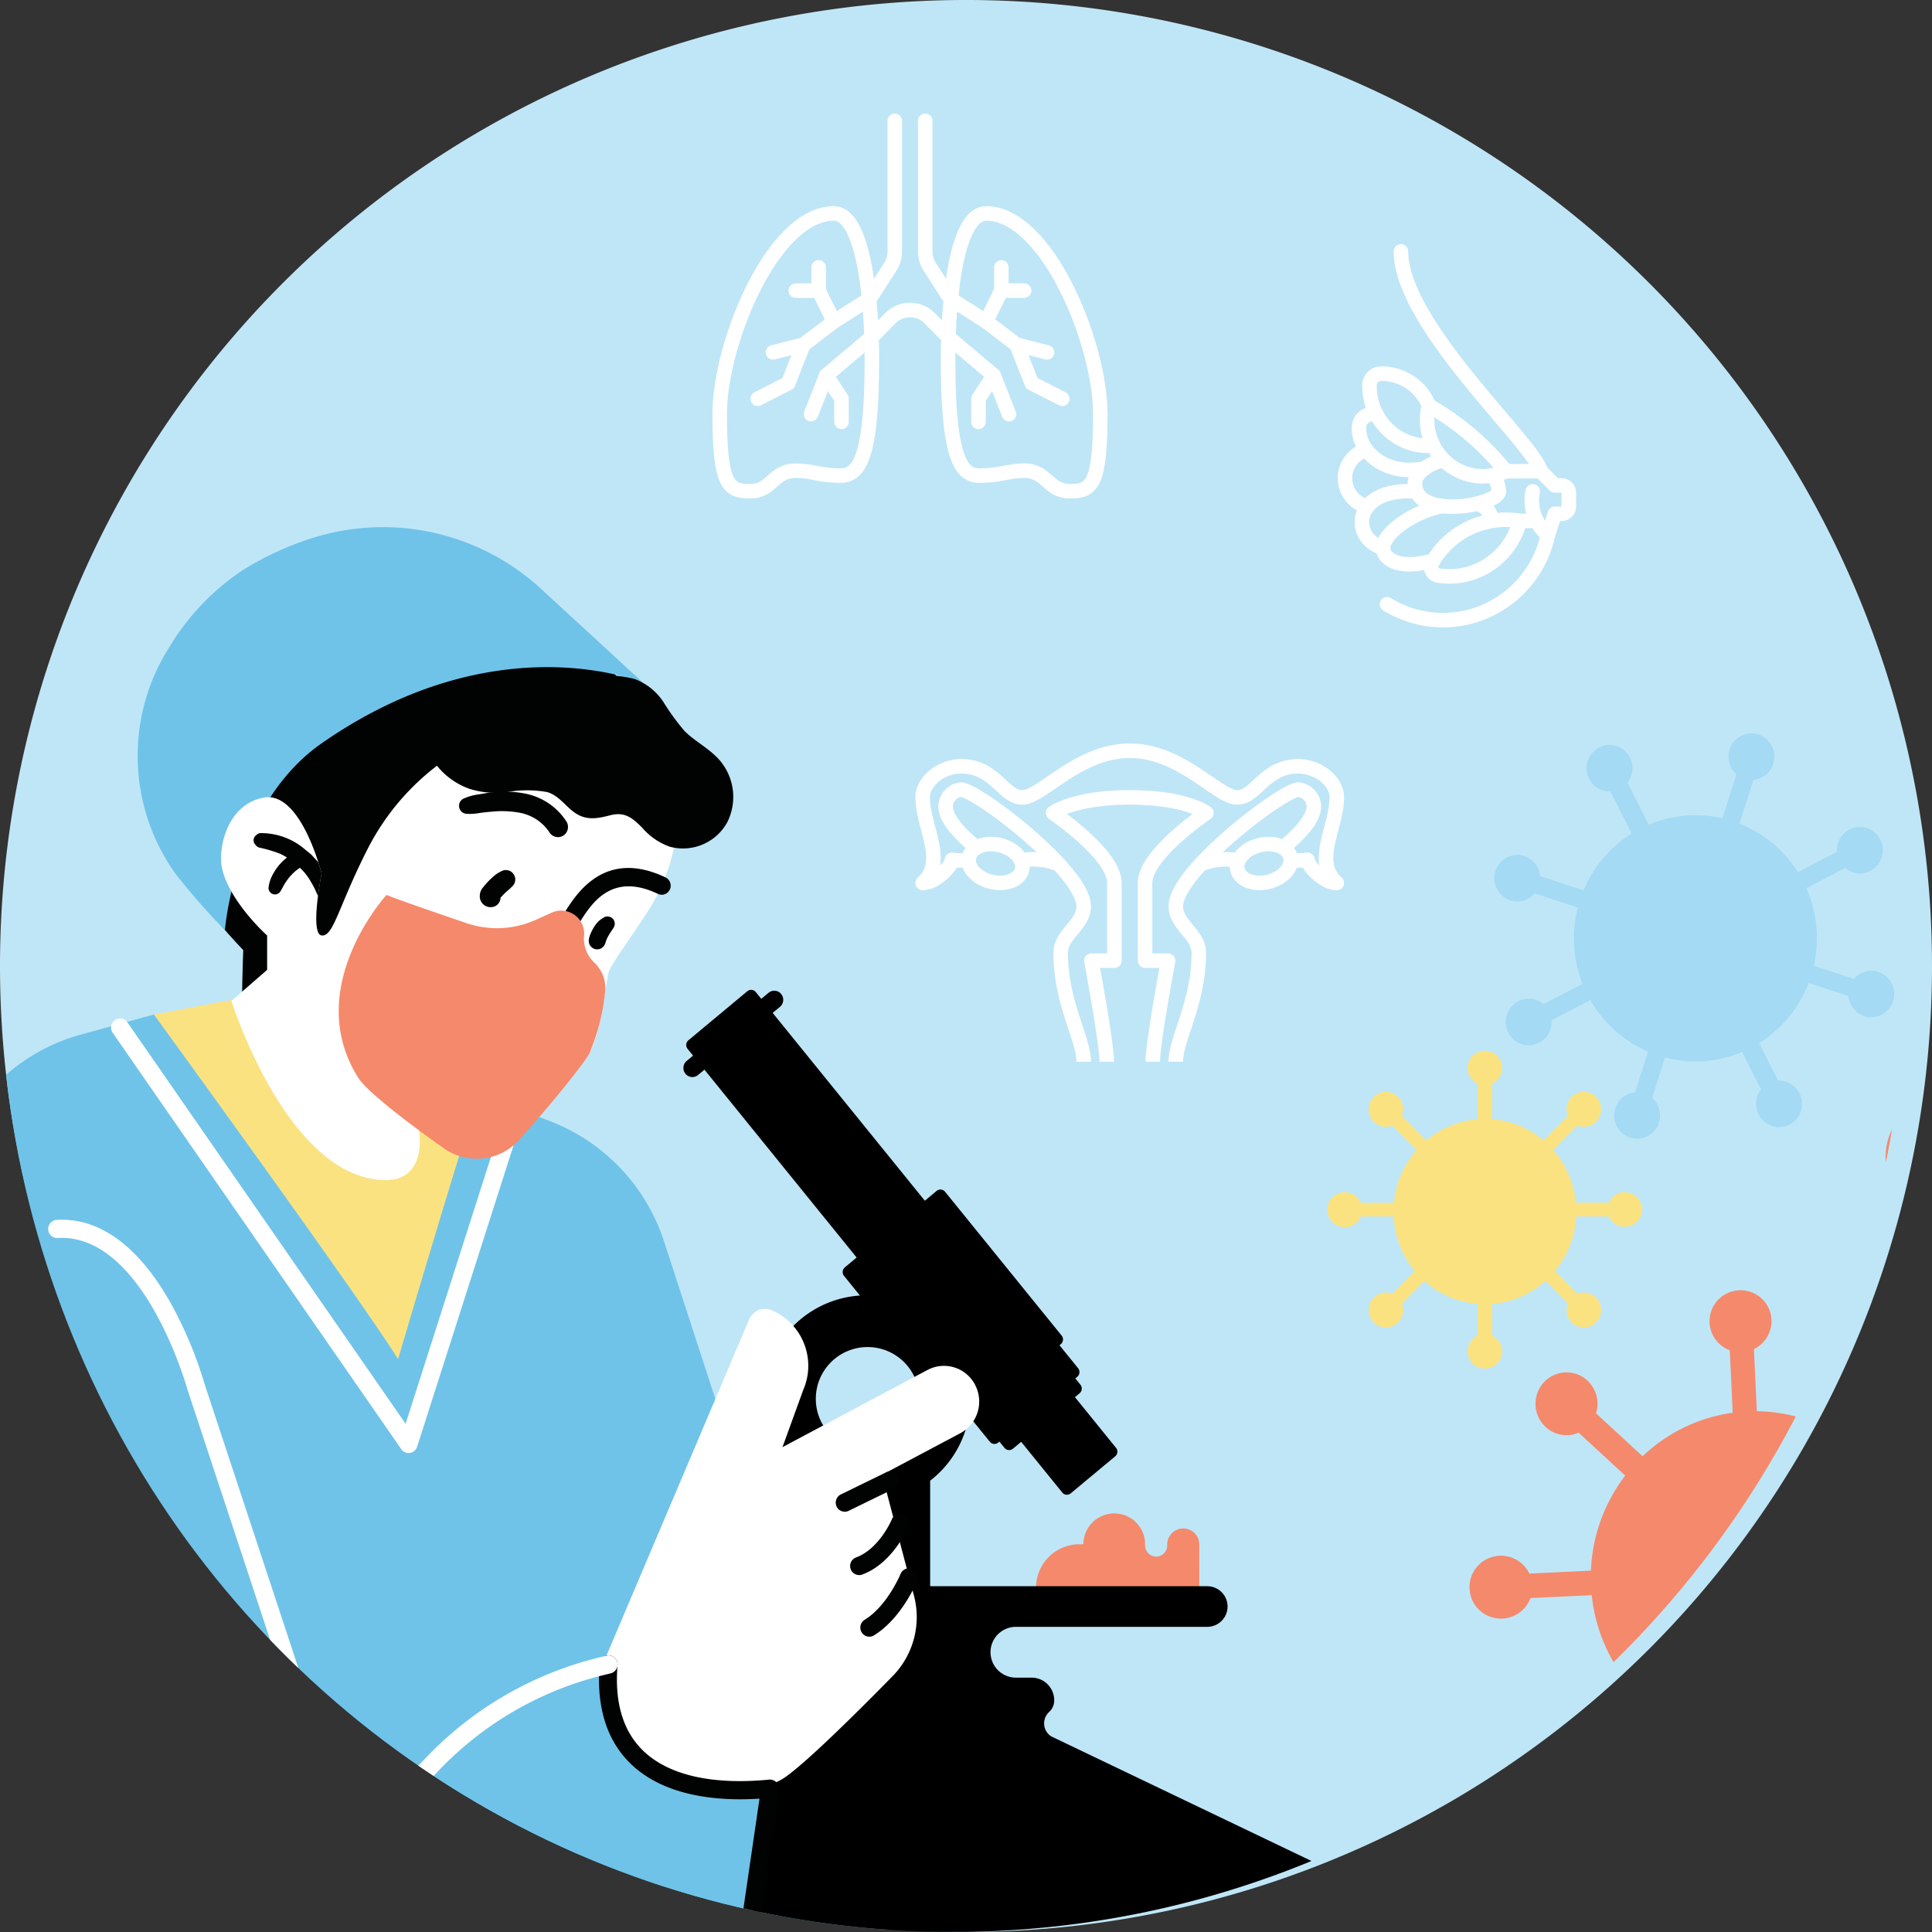
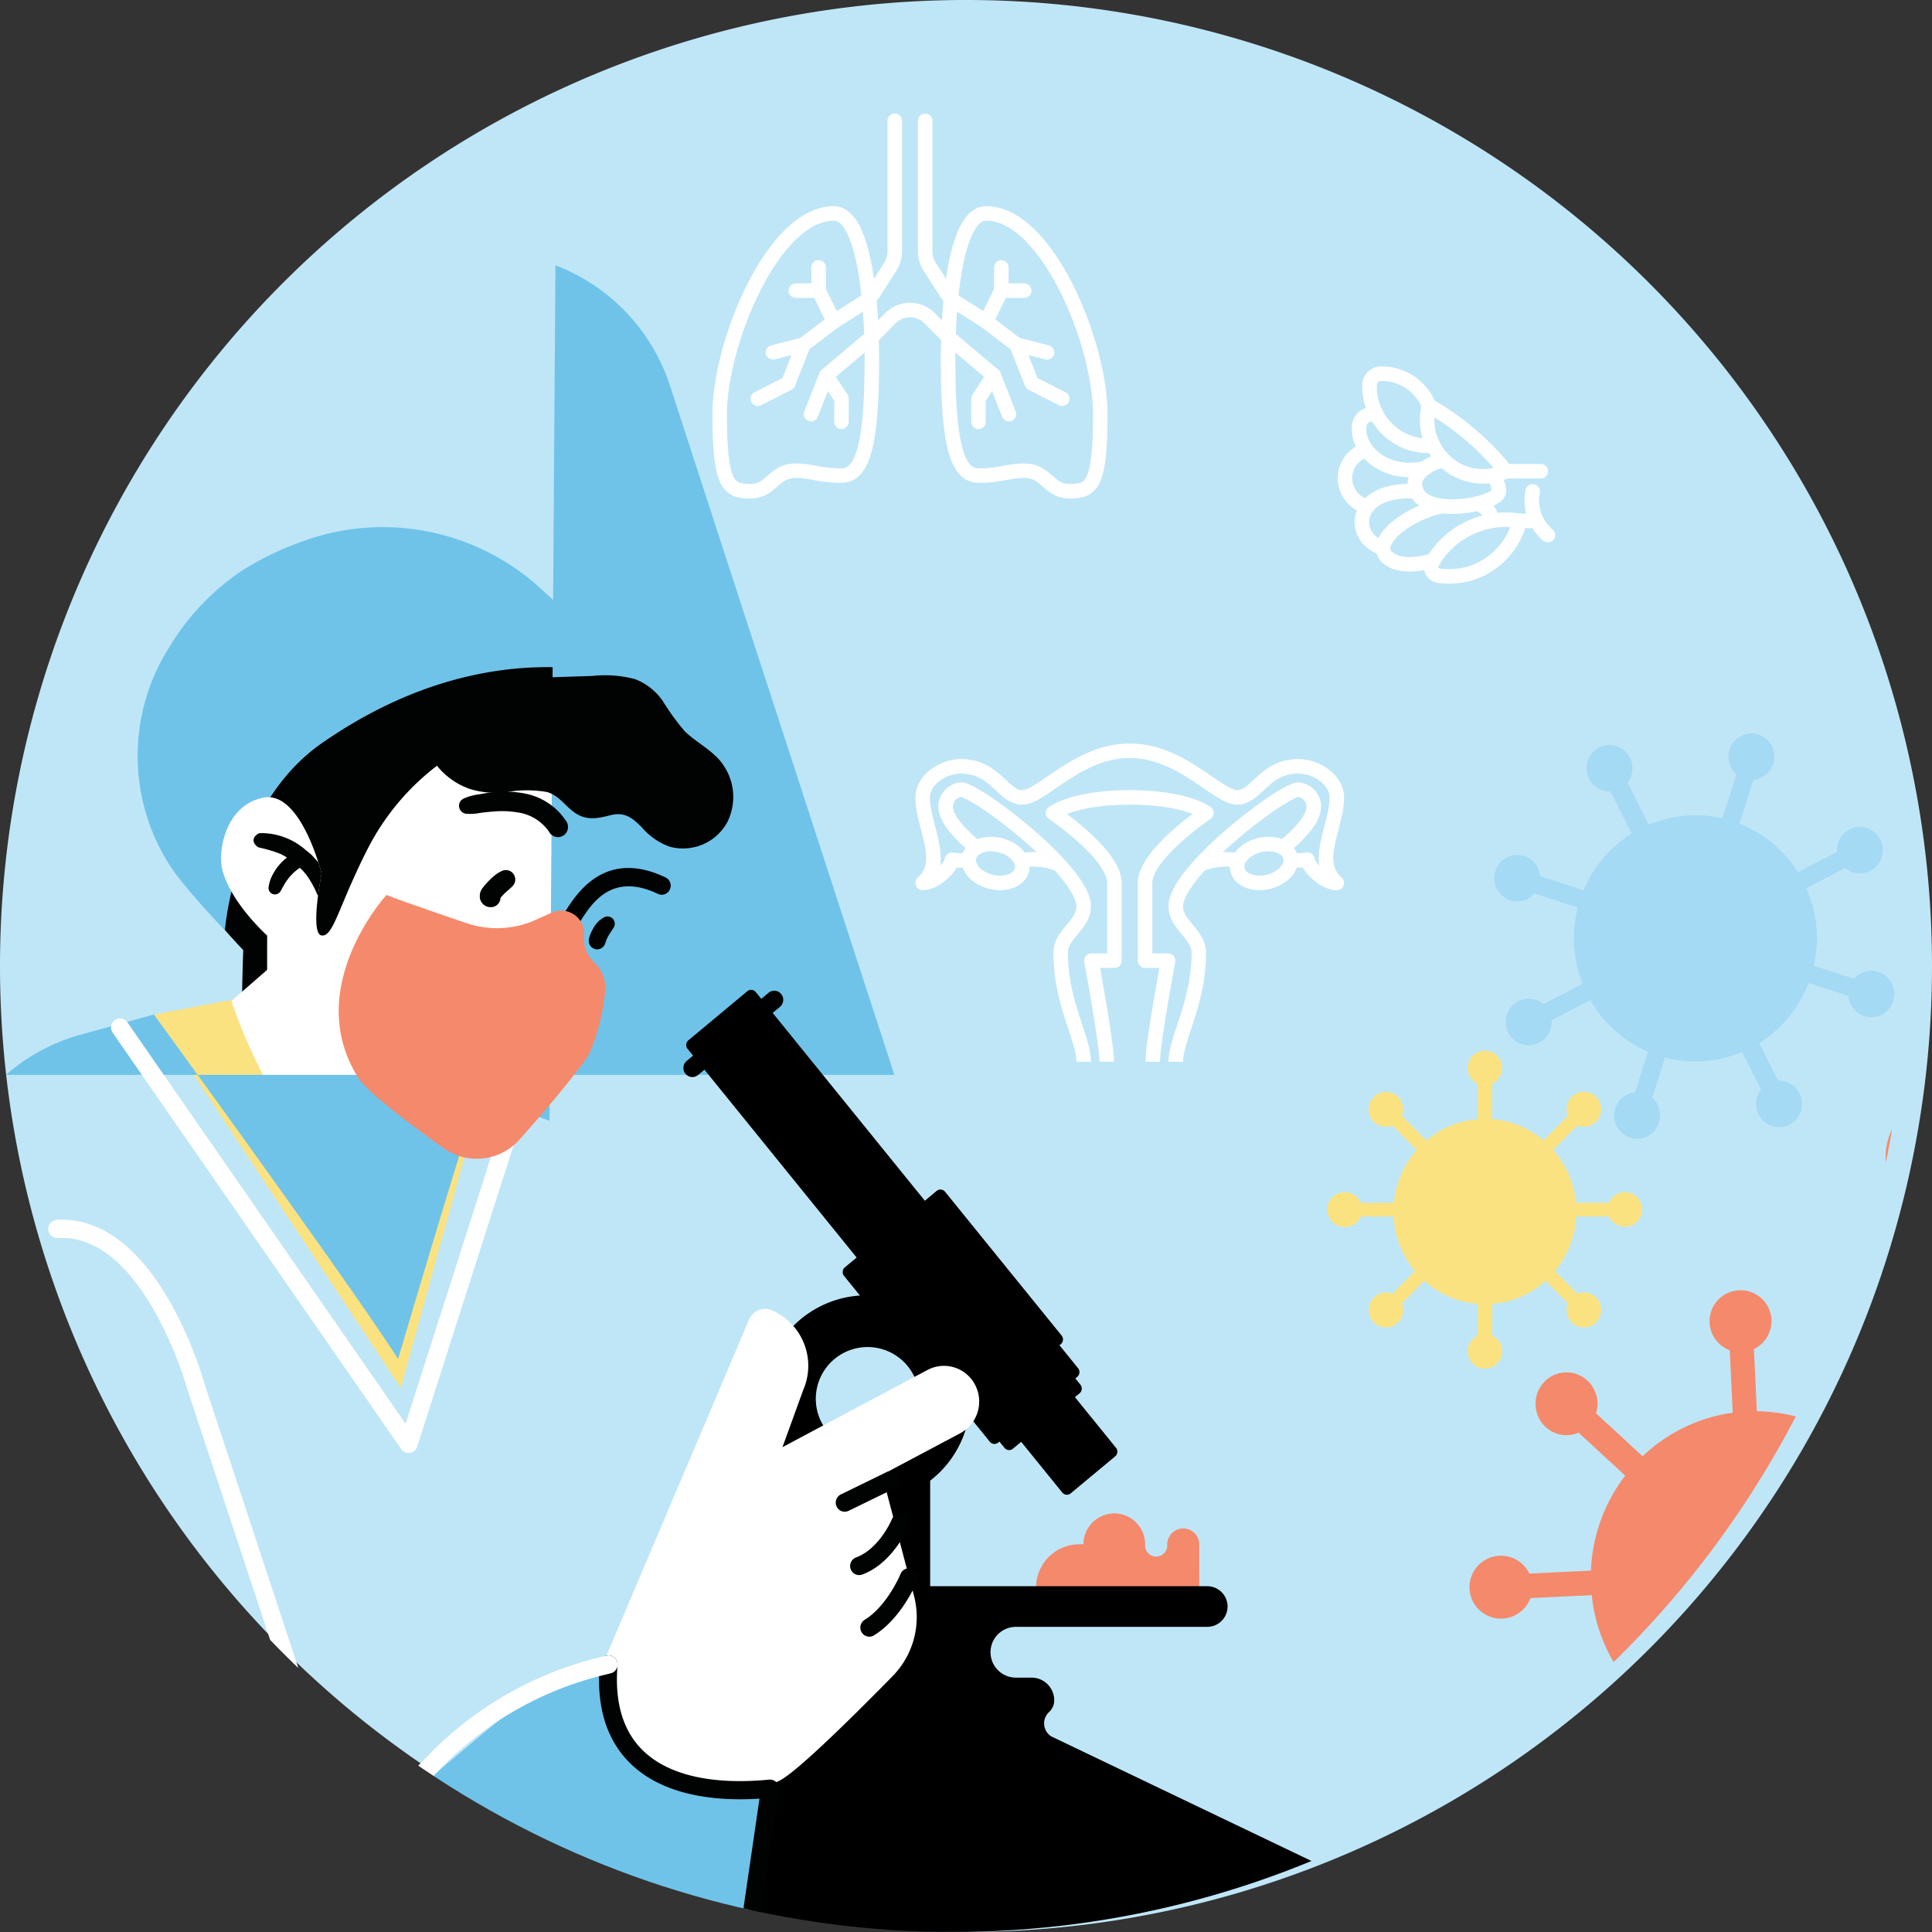
<svg xmlns="http://www.w3.org/2000/svg" data-name="Groupe 3292" width="200" height="200">
  <rect width="100%" height="100%" fill="#333333" stroke="none" />
  <defs>
    <clipPath id="a">
      <ellipse data-name="Ellipse 62" cx="98.642" cy="100" rx="98.642" ry="100" fill="none" />
    </clipPath>
  </defs>
  <path data-name="Tracé 8517" d="M200 100a100 100 0 1 0-100 100 100 100 0 0 0 100-100" fill="#bfe6f7" />
  <g data-name="Groupe 3291" clip-path="url(#a)">
    <path data-name="Tracé 8518" d="M25.182 105.025c-.261-.3 0-6.669 0-6.669s-4.822-4.994-5-6.6 1.058-20.16 9.679-24.437 29.559-3.745 31.494-.891 5.983 8.562 6.862 10.524 1.722 7.659 1.722 7.659-12.63 8.75-13.159 8.929-31.6 11.485-31.6 11.485" fill="#010202" />
    <path data-name="Tracé 8519" d="M23.285 96.28s.993-13.045 10.008-19.329c18.21-12.695 33.3-6.255 33.3-6.255L56.12 61.06a24.187 24.187 0 0 0-23.21-5.538 31.561 31.561 0 0 0-7.832 3.533 25.042 25.042 0 0 0-7.53 7.903 20.961 20.961 0 0 0 .332 23.079q.181.262.364.515a70.455 70.455 0 0 0 5.036 5.728" fill="#6fc3e9" />
    <path data-name="Tracé 8520" d="m15.931 105.025 11.529-2.183 22.207 11.181-8.179 29.665Z" fill="#fbe281" />
    <path data-name="Tracé 8521" d="M67.071 94.337c-2.11 3.213-3.691 5.352-4.046 6.241-.362 1.123-.738 6.651-2.285 8.918-1.588 2.323-9.308 9.451-10.9 10.171s-6.456-2.959-6.456-2.959l.072 1.422s.262 4.032-3.482 4.032c-10.206 0-16.012-18.547-16.012-18.547l3.691-3.213v-3.558s-3.844-3.438-4.659-6.905c-.467-1.977.439-6.658 4.311-7.371 2.988-.55 4.931 4.427 5.655 6.722.216.678.328 1.122.328 1.122s-.209 1.066-.369 2.331c-.23 1.793-.355 3.988.369 4.094 1.233.177 1.755-3.036 4.75-8.917a25.2 25.2 0 0 1 7.564-8.924s21.116.36 23.4 3.212.174 8.918-1.936 12.13" fill="#fff" />
-     <path data-name="Tracé 8522" d="m56.881 116.036-7.249-2.745c-.542.744-8.423 27.4-8.423 27.4-4.36-6.919-25.278-35.67-25.278-35.67l-7.576 2.083a19.686 19.686 0 0 0-7.738 4.168L0 199.847h91.97l-23.217-71.3a19.95 19.95 0 0 0-11.871-12.508" fill="#6fc3e9" />
+     <path data-name="Tracé 8522" d="m56.881 116.036-7.249-2.745c-.542.744-8.423 27.4-8.423 27.4-4.36-6.919-25.278-35.67-25.278-35.67l-7.576 2.083a19.686 19.686 0 0 0-7.738 4.168h91.97l-23.217-71.3a19.95 19.95 0 0 0-11.871-12.508" fill="#6fc3e9" />
    <path data-name="Tracé 8523" d="M33.293 90.415s-.209 1.066-.369 2.33c-.1-.176-.175-.367-.265-.572a9.954 9.954 0 0 0-.564-1.038 3.424 3.424 0 0 0-.16-.254c-.035-.049-.035-.063-.035-.063s-.021-.029-.049-.056a4.93 4.93 0 0 0-.328-.431c-.146-.176-.313-.331-.473-.494-.049.028-.091.056-.139.084s-.076.056-.111.085c-.069.049-.139.106-.209.162a5.138 5.138 0 0 0-.4.382c-.07.07-.133.141-.2.212l-.084.106c-.111.148-.223.3-.327.452-.21.317-.37.657-.565.981a.668.668 0 0 1-1.218-.4 3.753 3.753 0 0 1 .473-1.433 5.461 5.461 0 0 1 .8-1.116 5.639 5.639 0 0 1 .641-.579 7.084 7.084 0 0 0-.69-.381 13.279 13.279 0 0 0-2.186-.65.724.724 0 0 1-.37-.268.654.654 0 0 1 .069-1.024.629.629 0 0 1 .383-.205 6.965 6.965 0 0 1 4.667 1.695l.606.494c.279.3.543.572.773.861.216.677.328 1.122.328 1.122" fill="#010202" />
    <path data-name="Tracé 8524" d="M75.304 85.085a5.22 5.22 0 0 1-5.976 2.563 6.736 6.736 0 0 1-2.862-1.977c-1.01-1.017-1.79-1.652-3.274-1.279-1.26.325-2.43.572-3.6-.2-1.052-.691-1.7-1.842-2.967-2.2a11.984 11.984 0 0 0-4.2.014 9.1 9.1 0 0 1-3.775-.331 7.524 7.524 0 0 1-4.771-5.021.673.673 0 0 1 1.255-.447c.034.085.083.17.125.255.237-2.839 2.688-4.886 5.272-5.677a19.509 19.509 0 0 1 5.035-.621c1.922-.07 3.844-.127 5.766-.191a12.226 12.226 0 0 1 4.388.325 6.137 6.137 0 0 1 2.925 2.323 24.216 24.216 0 0 0 2.235 3.071c.94.925 2.125 1.574 3.092 2.471a5.834 5.834 0 0 1 1.332 6.922" fill="#010202" />
    <path data-name="Tracé 8525" d="M53.163 90.492a.917.917 0 0 0-.485-.377l-.242-.046a.945.945 0 0 0-.491.1 3.343 3.343 0 0 0-.826.531 6.852 6.852 0 0 0-.536.5 8.917 8.917 0 0 0-.636.735 1.352 1.352 0 0 0-.277.77 1.117 1.117 0 0 0 1.014 1.2l-.252-.049a1.334 1.334 0 0 0 .568.039 1 1 0 0 0 .765-.677.743.743 0 0 0 .047-.279 6.9 6.9 0 0 1 .517-.542c.234-.213.481-.408.7-.637a.966.966 0 0 0 .135-1.268" fill="#010202" />
    <path data-name="Tracé 8526" d="M63.442 95.114a.756.756 0 0 0-.889-.164 3.694 3.694 0 0 0-.376.245 1.6 1.6 0 0 0-.21.17 3.481 3.481 0 0 0-.461.576 5.118 5.118 0 0 0-.337.645 2.516 2.516 0 0 0-.184.529 1 1 0 0 0 .053.677.893.893 0 0 0 .51.442.87.87 0 0 0 .668-.053.93.93 0 0 0 .436-.517c.06-.184.123-.366.2-.545a5.408 5.408 0 0 1 .3-.521c.123-.188.245-.38.371-.567a.771.771 0 0 0-.077-.918" fill="#010202" />
    <path data-name="Tracé 8527" d="M58.687 85.124a6.572 6.572 0 0 0-4.358-2.978 10.806 10.806 0 0 0-3.163-.14c-.511.046-1.017.121-1.521.216a5.715 5.715 0 0 0-1.7.468.832.832 0 0 0 .322 1.553 5.74 5.74 0 0 0 1.487-.1c.421-.051.844-.1 1.267-.128a10.022 10.022 0 0 1 2.594.089 4.742 4.742 0 0 1 3.214 1.984 1.06 1.06 0 0 0 1.138.555 1.191 1.191 0 0 0 .494-.254 1.076 1.076 0 0 0 .226-1.26" fill="#010202" />
    <path data-name="Tracé 8528" d="M58.828 96.531a.919.919 0 0 1-.536-.173.95.95 0 0 1-.222-1.312c.105-.15.223-.339.357-.552 1.251-1.994 4.181-6.662 10.47-3.663a.947.947 0 0 1 .445 1.253.923.923 0 0 1-1.236.45c-4.808-2.293-6.876 1-8.112 2.97-.152.242-.283.45-.408.63a.925.925 0 0 1-.758.4" fill="#010202" />
    <path data-name="Tracé 8529" d="M42.298 150.416a.924.924 0 0 1-.76-.4l-29.869-43.1a.95.95 0 0 1 .226-1.312.921.921 0 0 1 1.294.229l28.8 41.557 10.213-31.933a.927.927 0 0 1 1.17-.606.944.944 0 0 1 .6 1.186l-10.79 33.728a.931.931 0 0 1-.745.64.843.843 0 0 1-.139.011" fill="#fff" />
    <path data-name="Tracé 8530" d="M61.63 99.753a3.62 3.62 0 0 1 .994 3.062v.026a22.055 22.055 0 0 1-1.609 6.213q-.136.233-.272.445c-.16.233-.362.515-.613.847-.787 1.059-1.992 2.555-3.267 4.073-.376.445-.759.89-1.135 1.328-.556.642-1.234 1.414-1.921 2.189a5.926 5.926 0 0 1-7.893.918c-3.464-2.464-7.874-5.773-8.836-7.3-5.861-9.306 2.939-18.915 2.939-18.915.541.27 4.959 1.794 8.265 2.921a9.792 9.792 0 0 0 7.2-.345l1.65-.745a2.378 2.378 0 0 1 3.326 2.436c0 .033-.006.067-.01.1a3.454 3.454 0 0 0 1.184 2.746" fill="#f5896b" />
    <path data-name="Rectangle 3559" d="M79.993 151.126H96.29v15.759H79.993z" />
    <path data-name="Tracé 8531" d="m115.527 149.876-1.007-1.243-3.243-4 .481-.4a.638.638 0 0 0 .085-.89l-.525-.649.2-.167a.639.639 0 0 0 .086-.89l-1.926-2.375.136-.114a.638.638 0 0 0 .086-.89l-12.065-14.886a.618.618 0 0 0-.878-.087l-1.218 1.014-17.5-21.6a.619.619 0 0 0-.879-.087l-6.095 5.077a.639.639 0 0 0-.086.89l17.5 21.6-1.218 1.014a.638.638 0 0 0-.086.89l12.065 14.886a.618.618 0 0 0 .878.087l.221-.185 1.925 2.375a.618.618 0 0 0 .878.087l.116-.1.526.648a.618.618 0 0 0 .878.087l.851-.709 2.525 3.116 1.726 2.129a.618.618 0 0 0 .878.087l4.6-3.829a.638.638 0 0 0 .086-.89" />
    <path data-name="Tracé 8532" d="M71.676 111.497a.924.924 0 0 1-.719-.344.951.951 0 0 1 .129-1.326l8.477-7.054a.92.92 0 0 1 1.307.13.95.95 0 0 1-.129 1.325l-8.477 7.055a.919.919 0 0 1-.589.214" />
    <path data-name="Tracé 8533" d="M89.883 134.089a10.715 10.715 0 1 0 10.568 10.714 10.642 10.642 0 0 0-10.568-10.714m0 16.071a5.357 5.357 0 1 1 5.284-5.357 5.321 5.321 0 0 1-5.284 5.357" />
    <path data-name="Tracé 8534" d="m124.152 164.424-16.9-.042a4.489 4.489 0 0 1 4.459-4.52h.445a3.193 3.193 0 1 1 6.386 0v.132a1.144 1.144 0 1 0 2.288 0v-.068a1.66 1.66 0 1 1 3.319 0Z" fill="#f5896b" />
    <path data-name="Tracé 8535" d="M108.612 177.217a1.62 1.62 0 0 0 .52-1.188 2.345 2.345 0 0 0-2.331-2.361h-1.633a2.629 2.629 0 0 1 0-5.258h19.806a2.103 2.103 0 0 0 0-4.206H85.081a1.591 1.591 0 0 0-1.58 1.6v1a1.59 1.59 0 0 0 1.58 1.6h2.149a1.6 1.6 0 0 1 1.561 1.846l-.318 2.081a1.588 1.588 0 0 1-1.564 1.357c-1.522 0-2.805-.005-3.7-.012a1.585 1.585 0 0 0-1.571 1.357l-3.663 23.113a1.594 1.594 0 0 0 1.561 1.846h55.7a1.591 1.591 0 0 0 1.58-1.6v-4.226a1.7 1.7 0 0 0-1.087-1.535l-26.9-12.879a1.6 1.6 0 0 1-.209-2.543" />
    <path data-name="Tracé 8536" d="M62.287 172.556 77.545 136.6a1.8 1.8 0 0 1 2.451-.919c.056.028.354.174.414.205a6.265 6.265 0 0 1 2.748 7.985l-2.157 5.938 15.032-8a3.625 3.625 0 0 1 4.966 1.666 3.724 3.724 0 0 1-1.59 4.892l-8.1 4.3 3.3 12.5a8.723 8.723 0 0 1-2.19 8.33c-3.872 3.948-9.854 9.887-11.707 10.827-2.816 1.427-4.4-.357-6.335 1.427a17.118 17.118 0 0 1-3.821 2.676s-6.253-4.46-7.55-8.206a18.245 18.245 0 0 1-.715-7.669" fill="#fff" />
    <path data-name="Tracé 8537" d="M27.508 199.807s10.744-10.485 17.544-16.193 10.313-8.768 12.431-9.765a25.531 25.531 0 0 1 5.519-1.543c-.8 8.322 3.889 14.821 16.963 13.324l-2.907 14.214Z" fill="#6fc3e9" />
    <path data-name="Tracé 8538" d="M91.066 83.311c-.017.048-.046.09-.067.137-.011.023-.018.047-.029.07l.1-.206" fill="#ea5b5d" />
    <path data-name="Tracé 8539" d="M36.064 192.262a.93.93 0 0 1-.881-.643l-15.77-47.752-.014-.051c-.044-.159-4.406-15.667-12.99-15.667-.146 0-.294 0-.443.014a.942.942 0 0 1-.114-1.88c4.361-.276 8.406 2.64 11.705 8.413a41.449 41.449 0 0 1 3.623 8.591l15.764 47.734a.946.946 0 0 1-.586 1.192.915.915 0 0 1-.295.049" fill="#fff" />
    <path data-name="Tracé 8540" d="M77.706 199.836a.929.929 0 0 1-.138-.01.94.94 0 0 1-.782-1.07l1.837-12.561c-5.992.38-10.627-.9-13.448-3.723-2.415-2.418-3.457-5.863-3.1-10.241a.929.929 0 1 1 1.851.157c-.312 3.795.546 6.737 2.551 8.745 2.6 2.6 7.145 3.673 13.146 3.093a.923.923 0 0 1 .761.289.951.951 0 0 1 .245.786l-2.009 13.731a.933.933 0 0 1-.917.8" fill="#010202" />
    <path data-name="Tracé 8541" d="M36.065 192.261a.92.92 0 0 1-.661-.28.952.952 0 0 1 .009-1.332l8.452-8.444a36.873 36.873 0 0 1 18.06-10.6l.86-.212a.928.928 0 0 1 1.122.691.943.943 0 0 1-.682 1.138l-.86.212a35.02 35.02 0 0 0-17.164 10.081l-.021.022-8.462 8.454a.921.921 0 0 1-.652.271" fill="#fff" />
    <path data-name="Tracé 8542" d="M87.447 156.493a.927.927 0 0 1-.837-.533.948.948 0 0 1 .434-1.257l4.716-2.3a.923.923 0 0 1 1.24.44.947.947 0 0 1-.434 1.257l-4.715 2.3a.918.918 0 0 1-.4.093" fill="#010202" />
    <path data-name="Tracé 8543" d="M88.935 163.052a.931.931 0 0 1-.873-.62.946.946 0 0 1 .556-1.207c2.413-.888 3.69-3.9 3.7-3.934a.927.927 0 0 1 1.215-.5.945.945 0 0 1 .5 1.23c-.063.155-1.595 3.8-4.782 4.978a.931.931 0 0 1-.317.056" fill="#010202" />
    <path data-name="Tracé 8544" d="M89.995 169.428a.926.926 0 0 1-.8-.455.948.948 0 0 1 .315-1.292c2.349-1.44 3.7-4.716 3.718-4.749a.925.925 0 0 1 1.212-.511.946.946 0 0 1 .506 1.228c-.064.158-1.595 3.88-4.476 5.645a.915.915 0 0 1-.479.136" fill="#010202" />
    <path data-name="Tracé 8545" d="M168.2 123.408a1.789 1.789 0 0 0-1.646 1.1h-3.424a9.622 9.622 0 0 0-2.345-5.462l2.5-2.535a1.77 1.77 0 0 0 1.934-.4 1.83 1.83 0 0 0 0-2.562 1.769 1.769 0 0 0-2.527 0 1.831 1.831 0 0 0-.392 1.962l-2.515 2.549a9.347 9.347 0 0 0-5.327-2.206v-3.671a1.787 1.787 0 1 0-1.49 0v3.681a9.347 9.347 0 0 0-5.326 2.206l-2.515-2.55a1.832 1.832 0 0 0-.393-1.961 1.769 1.769 0 0 0-2.527 0 1.83 1.83 0 0 0 0 2.562 1.77 1.77 0 0 0 1.934.4l2.5 2.535a9.617 9.617 0 0 0-2.345 5.462h-3.419a1.812 1.812 0 1 0 0 1.413h3.394a9.618 9.618 0 0 0 2.194 5.647l-2.32 2.352a1.769 1.769 0 0 0-1.934.4 1.828 1.828 0 0 0 0 2.561 1.769 1.769 0 0 0 2.527 0 1.829 1.829 0 0 0 .393-1.96l2.306-2.338a9.347 9.347 0 0 0 5.535 2.388v3.286a1.787 1.787 0 1 0 1.49 0v-3.285a9.341 9.341 0 0 0 5.536-2.389l2.306 2.338a1.83 1.83 0 0 0 .393 1.961 1.769 1.769 0 0 0 2.527 0 1.828 1.828 0 0 0 0-2.561 1.768 1.768 0 0 0-1.935-.4l-2.32-2.352a9.616 9.616 0 0 0 2.194-5.647h3.394a1.793 1.793 0 1 0 1.646-2.518" fill="#fbe281" />
    <path data-name="Tracé 8546" d="M191.449 85.869a2.416 2.416 0 0 0-1.287 2.318l-4.052 2.1a12.56 12.56 0 0 0-6.039-5.024l1.445-4.536a2.381 2.381 0 0 0 2.051-1.659 2.414 2.414 0 0 0-1.53-3.031 2.369 2.369 0 0 0-2.99 1.551 2.431 2.431 0 0 0 .707 2.562l-1.452 4.562a12.358 12.358 0 0 0-7.621.661l-2.2-4.355a2.434 2.434 0 0 0 .251-2.587 2.36 2.36 0 0 0-3.2-1.046 2.425 2.425 0 0 0-1.032 3.241 2.368 2.368 0 0 0 2.216 1.306l2.2 4.356a12.638 12.638 0 0 0-4.984 5.88l-4.5-1.472a2.4 2.4 0 0 0-1.637-2.079 2.369 2.369 0 0 0-2.99 1.551 2.415 2.415 0 0 0 1.53 3.031 2.356 2.356 0 0 0 2.527-.716l4.475 1.465a12.851 12.851 0 0 0 .488 7.9l-4.052 2.1a2.348 2.348 0 0 0-2.607-.3 2.423 2.423 0 0 0-1.032 3.241 2.359 2.359 0 0 0 3.2 1.046 2.415 2.415 0 0 0 1.287-2.318l4.016-2.084a12.574 12.574 0 0 0 5.97 5.334l-1.34 4.207a2.383 2.383 0 0 0-2.051 1.659 2.415 2.415 0 0 0 1.53 3.031 2.368 2.368 0 0 0 2.99-1.552 2.429 2.429 0 0 0-.706-2.561l1.332-4.182a12.358 12.358 0 0 0 7.977-.572l1.963 3.887a2.433 2.433 0 0 0-.25 2.586 2.359 2.359 0 0 0 3.2 1.046 2.423 2.423 0 0 0 1.032-3.24 2.369 2.369 0 0 0-2.217-1.306l-1.962-3.887a12.647 12.647 0 0 0 5.123-6.226l4.126 1.35a2.4 2.4 0 0 0 1.637 2.079 2.368 2.368 0 0 0 2.985-1.544 2.415 2.415 0 0 0-1.53-3.031 2.355 2.355 0 0 0-2.528.717l-4.15-1.358a12.851 12.851 0 0 0-.778-8.029l4.016-2.084a2.35 2.35 0 0 0 2.608.3 2.424 2.424 0 0 0 1.033-3.241 2.361 2.361 0 0 0-3.2-1.046" fill="#a4daf3" />
    <path data-name="Tracé 8547" d="M196.535 141.376a3.287 3.287 0 0 0-.541 3.55l-4.138 4.61a16.76 16.76 0 0 0-9.989-3.444l-.3-6.431a3.259 3.259 0 0 0 1.816-3.085 3.208 3.208 0 1 0-4.315 3.205l.3 6.467a16.8 16.8 0 0 0-9.326 4.506l-4.822-4.448a3.278 3.278 0 0 0-.895-3.391 3.177 3.177 0 0 0-4.532.216 3.283 3.283 0 0 0 .213 4.593 3.172 3.172 0 0 0 3.414.586l4.821 4.447a17.286 17.286 0 0 0-3.547 9.835l-6.379.305a3.256 3.256 0 1 0 .117 2.535l6.344-.3a17.257 17.257 0 0 0 4.321 9.758l-4.135 4.603a3.181 3.181 0 0 0-3.436.88 3.284 3.284 0 0 0 .213 4.594 3.177 3.177 0 0 0 4.532-.216 3.288 3.288 0 0 0 .541-3.551l4.1-4.569a16.773 16.773 0 0 0 10.047 3.87l.277 5.964a3.259 3.259 0 0 0-1.816 3.086 3.208 3.208 0 1 0 4.315-3.205l-.273-5.926a16.8 16.8 0 0 0 9.818-4.566l4.3 3.97a3.279 3.279 0 0 0 .9 3.39 3.178 3.178 0 0 0 4.531-.216 3.284 3.284 0 0 0-.213-4.595 3.174 3.174 0 0 0-3.415-.585l-4.3-3.969a17.29 17.29 0 0 0 3.56-10.339l5.848-.28a3.256 3.256 0 1 0-.118-2.533l-5.883.281a17.232 17.232 0 0 0-4.746-9.777l4.1-4.568a3.178 3.178 0 0 0 3.436-.881 3.283 3.283 0 0 0-.213-4.593 3.178 3.178 0 0 0-4.532.216" fill="#f5896b" />
    <path data-name="Tracé 8548" d="M195.231 120.385q.358-1.75.654-3.521a6.344 6.344 0 0 0-.636 2.092 6.412 6.412 0 0 0-.018 1.429" fill="#f5896b" />
    <path data-name="Tracé 8549" d="M102.082 22.093c6.3 0 11.82 13.432 11.82 20.771s-.886 7.989-3.152 7.989-2.365-2.129-4.728-2.129c-1.724 0-2.327.507-4.7.507-2.093 0-3.177-2.671-3.177-11.958-.003-6.996.986-15.18 3.937-15.18Z" fill="none" stroke="#fff" stroke-linecap="round" stroke-linejoin="round" stroke-width="1.5" />
    <path data-name="Tracé 8550" d="M86.321 22.093c-6.3 0-11.82 13.432-11.82 20.771s.886 7.989 3.152 7.989 2.365-2.129 4.728-2.129c1.724 0 2.327.507 4.7.507 2.093 0 3.177-2.671 3.177-11.958.004-6.996-.985-15.18-3.937-15.18Z" fill="none" stroke="#fff" stroke-linecap="round" stroke-linejoin="round" stroke-width="1.5" />
    <path data-name="Tracé 8551" d="M95.778 12.51v13.511a2.957 2.957 0 0 0 .468 1.6l1.768 2.757a2.907 2.907 0 0 0 .889.886l3.179 2.019 3.152 2.4 1.576 3.995 3.152 1.6" fill="none" stroke="#fff" stroke-linecap="round" stroke-linejoin="round" stroke-width="1.5" />
    <path data-name="Tracé 8552" d="M92.626 12.51v13.511a2.957 2.957 0 0 1-.468 1.6l-1.768 2.757a2.907 2.907 0 0 1-.889.886l-3.179 2.019-3.152 2.4-1.576 3.995-3.152 1.6" fill="none" stroke="#fff" stroke-linecap="round" stroke-linejoin="round" stroke-width="1.5" />
    <path data-name="Tracé 8553" d="M87.11 43.667v-2.4l-1.576-2.4 4.728-3.995 1.894-1.92a2.865 2.865 0 0 1 4.091 0l1.894 1.92 4.728 3.995-1.576 2.4v2.4" fill="none" stroke="#fff" stroke-linecap="round" stroke-linejoin="round" stroke-width="1.5" />
    <path data-name="Ligne 1368" fill="none" stroke="#fff" stroke-linecap="round" stroke-linejoin="round" stroke-width="1.5" d="m102.87 38.874 1.576 3.995" />
    <path data-name="Ligne 1369" fill="none" stroke="#fff" stroke-linecap="round" stroke-linejoin="round" stroke-width="1.5" d="m85.533 38.874-1.576 3.995" />
    <path data-name="Tracé 8554" d="m102.082 33.282 1.576-3.2v-2.4" fill="none" stroke="#fff" stroke-linecap="round" stroke-linejoin="round" stroke-width="1.5" />
    <path data-name="Tracé 8555" d="m86.322 33.282-1.576-3.2v-2.4" fill="none" stroke="#fff" stroke-linecap="round" stroke-linejoin="round" stroke-width="1.5" />
    <path data-name="Ligne 1370" fill="none" stroke="#fff" stroke-linecap="round" stroke-linejoin="round" stroke-width="1.5" d="M103.658 30.086h2.364" />
    <path data-name="Ligne 1371" fill="none" stroke="#fff" stroke-linecap="round" stroke-linejoin="round" stroke-width="1.5" d="M84.745 30.086h-2.364" />
    <path data-name="Ligne 1372" fill="none" stroke="#fff" stroke-linecap="round" stroke-linejoin="round" stroke-width="1.5" d="m105.234 35.678 3.152.799" />
    <path data-name="Ligne 1373" fill="none" stroke="#fff" stroke-linecap="round" stroke-linejoin="round" stroke-width="1.5" d="m83.169 35.678-3.152.799" />
    <path data-name="Tracé 8556" d="M114.569 109.912c0-1.965-1.588-10.464-1.588-10.464h2.382v-8.05c0-2.968-6.352-7.244-6.352-7.244s2.085-1.61 7.94-1.61 7.939 1.61 7.939 1.61-6.351 4.276-6.351 7.244v8.05h2.382s-1.588 8.5-1.588 10.464" fill="none" stroke="#fff" stroke-linejoin="round" stroke-width="1.5" />
    <path data-name="Tracé 8557" d="M133.591 88.743c-.238-1.052-1.663-1.618-3.177-1.262s-2.553 1.5-2.313 2.55 1.661 1.618 3.176 1.262 2.552-1.497 2.314-2.55Z" fill="none" stroke="#fff" stroke-linejoin="round" stroke-width="1.5" />
    <path data-name="Tracé 8558" d="M100.311 88.743c.238-1.052 1.662-1.618 3.176-1.262s2.553 1.5 2.313 2.55-1.661 1.618-3.176 1.262-2.552-1.497-2.313-2.55Z" fill="none" stroke="#fff" stroke-linejoin="round" stroke-width="1.5" />
    <path data-name="Tracé 8559" d="M132.83 87.759c2.481-2.072 3.244-3.422 3.176-4.408a1.8 1.8 0 0 0-1.588-1.61c-1.588 0-12.7 8.451-12.7 12.074 0 1.962 2.382 2.868 2.382 4.83 0 5.181-2.382 8.854-2.382 11.269" fill="none" stroke="#fff" stroke-linejoin="round" stroke-width="1.5" />
    <path data-name="Tracé 8560" d="M101.071 87.759c-2.481-2.072-3.244-3.422-3.176-4.408a1.8 1.8 0 0 1 1.588-1.61c1.588 0 12.7 8.451 12.7 12.074 0 1.962-2.382 2.868-2.382 4.83 0 5.181 2.382 8.854 2.382 11.269" fill="none" stroke="#fff" stroke-linejoin="round" stroke-width="1.5" />
    <path data-name="Tracé 8561" d="M128.21 89.083a6.838 6.838 0 0 0-3.933.4" fill="none" stroke="#fff" stroke-linejoin="round" stroke-width="1.5" />
    <path data-name="Tracé 8562" d="M105.692 89.083a6.838 6.838 0 0 1 3.933.4" fill="none" stroke="#fff" stroke-linejoin="round" stroke-width="1.5" />
    <path data-name="Tracé 8563" d="M133.59 88.743s-.024.519 1.763.258c-.05.522 1.6 2.4 3.034 2.4-2.514-2.213 0-5.785 0-8.854 0-1.778-2.051-3.22-3.969-3.22-3.573 0-4.334 3.22-6.352 3.22s-5.756-4.83-11.116-4.83-9.1 4.83-11.116 4.83-2.779-3.22-6.352-3.22c-1.919 0-3.969 1.442-3.969 3.22 0 3.068 2.514 6.641 0 8.854 1.439 0 3.084-1.876 3.034-2.4 1.787.261 1.763-.258 1.763-.258" fill="none" stroke="#fff" stroke-linejoin="round" stroke-width="1.5" />
-     <path data-name="Tracé 8564" d="M145.025 26.024c0 7.586 13.7 19.822 14.483 22.759l1.449 1.467h.693a.76.76 0 0 1 .754.765v1.407a.759.759 0 0 1-.754.765h-.689l-.725 2.2a11.205 11.205 0 0 1-6.5 7.912 11.024 11.024 0 0 1-10.153-.749" fill="none" stroke="#fff" stroke-linecap="round" stroke-linejoin="round" stroke-width="1.5" />
    <path data-name="Tracé 8565" d="M160.232 55.39a4.714 4.714 0 0 1-1.569-4.527" fill="none" stroke="#fff" stroke-linecap="round" stroke-linejoin="round" stroke-width="1.5" />
    <path data-name="Ligne 1374" fill="none" stroke="#fff" stroke-linecap="round" stroke-linejoin="round" stroke-width="1.5" d="M159.508 48.782h-3.621" />
    <path data-name="Tracé 8566" d="M155.887 48.783a28.039 28.039 0 0 0-7.965-6.79" fill="none" stroke="#fff" stroke-linecap="round" stroke-linejoin="round" stroke-width="1.5" />
    <path data-name="Tracé 8567" d="M147.922 41.992a5.889 5.889 0 0 0 1.868 5.944 5.7 5.7 0 0 0 6.1.846" fill="none" stroke="#fff" stroke-linecap="round" stroke-linejoin="round" stroke-width="1.5" />
    <path data-name="Tracé 8568" d="M147.924 41.993a5.266 5.266 0 0 0-5-3.311 1.187 1.187 0 0 0-1.151 1.165 6.2 6.2 0 0 0 1.551 4.263 6.022 6.022 0 0 0 5.043 2.015" fill="none" stroke="#fff" stroke-linecap="round" stroke-linejoin="round" stroke-width="1.5" />
    <path data-name="Ligne 1375" fill="none" stroke="#fff" stroke-linecap="round" stroke-linejoin="round" stroke-width="1.5" d="M159.081 53.921h-1.745" />
    <path data-name="Tracé 8569" d="M157.331 53.922a8.781 8.781 0 0 0-9.056 4.28.935.935 0 0 0-.037.869.915.915 0 0 0 .691.518 7.446 7.446 0 0 0 4.749-.873 7.624 7.624 0 0 0 3.653-4.793" fill="none" stroke="#fff" stroke-linecap="round" stroke-linejoin="round" stroke-width="1.5" />
    <path data-name="Tracé 8570" d="M154.569 49.202a3.235 3.235 0 0 1 .594 1.66c0 1.408-8.69 3.058-8.69-.83 0-1.251 2.067-2.38 3.055-2.335" fill="none" stroke="#fff" stroke-linecap="round" stroke-linejoin="round" stroke-width="1.5" />
    <path data-name="Tracé 8571" d="M147.481 48.488c-3.905.82-6.8-1.6-6.8-4.109 0-1.713 1.779-1.544 1.779-1.544" fill="none" stroke="#fff" stroke-linecap="round" stroke-linejoin="round" stroke-width="1.5" />
    <path data-name="Tracé 8572" d="M149.31 52.385c-3.2.559-7.466 3.567-5.734 5.269 1.5 1.469 4.816.36 4.816.36" fill="none" stroke="#fff" stroke-linecap="round" stroke-linejoin="round" stroke-width="1.5" />
    <path data-name="Tracé 8573" d="M152.99 52.116s1.993.895 1.087 1.87" fill="none" stroke="#fff" stroke-linecap="round" stroke-linejoin="round" stroke-width="1.5" />
    <path data-name="Tracé 8574" d="M146.47 50.863c-6.518-.367-6.708 4.889-3.294 5.871" fill="none" stroke="#fff" stroke-linecap="round" stroke-linejoin="round" stroke-width="1.5" />
    <path data-name="Tracé 8575" d="M141.452 46.583a3.03 3.03 0 0 0 .1 5.865" fill="none" stroke="#fff" stroke-linecap="round" stroke-linejoin="round" stroke-width="1.5" />
  </g>
</svg>